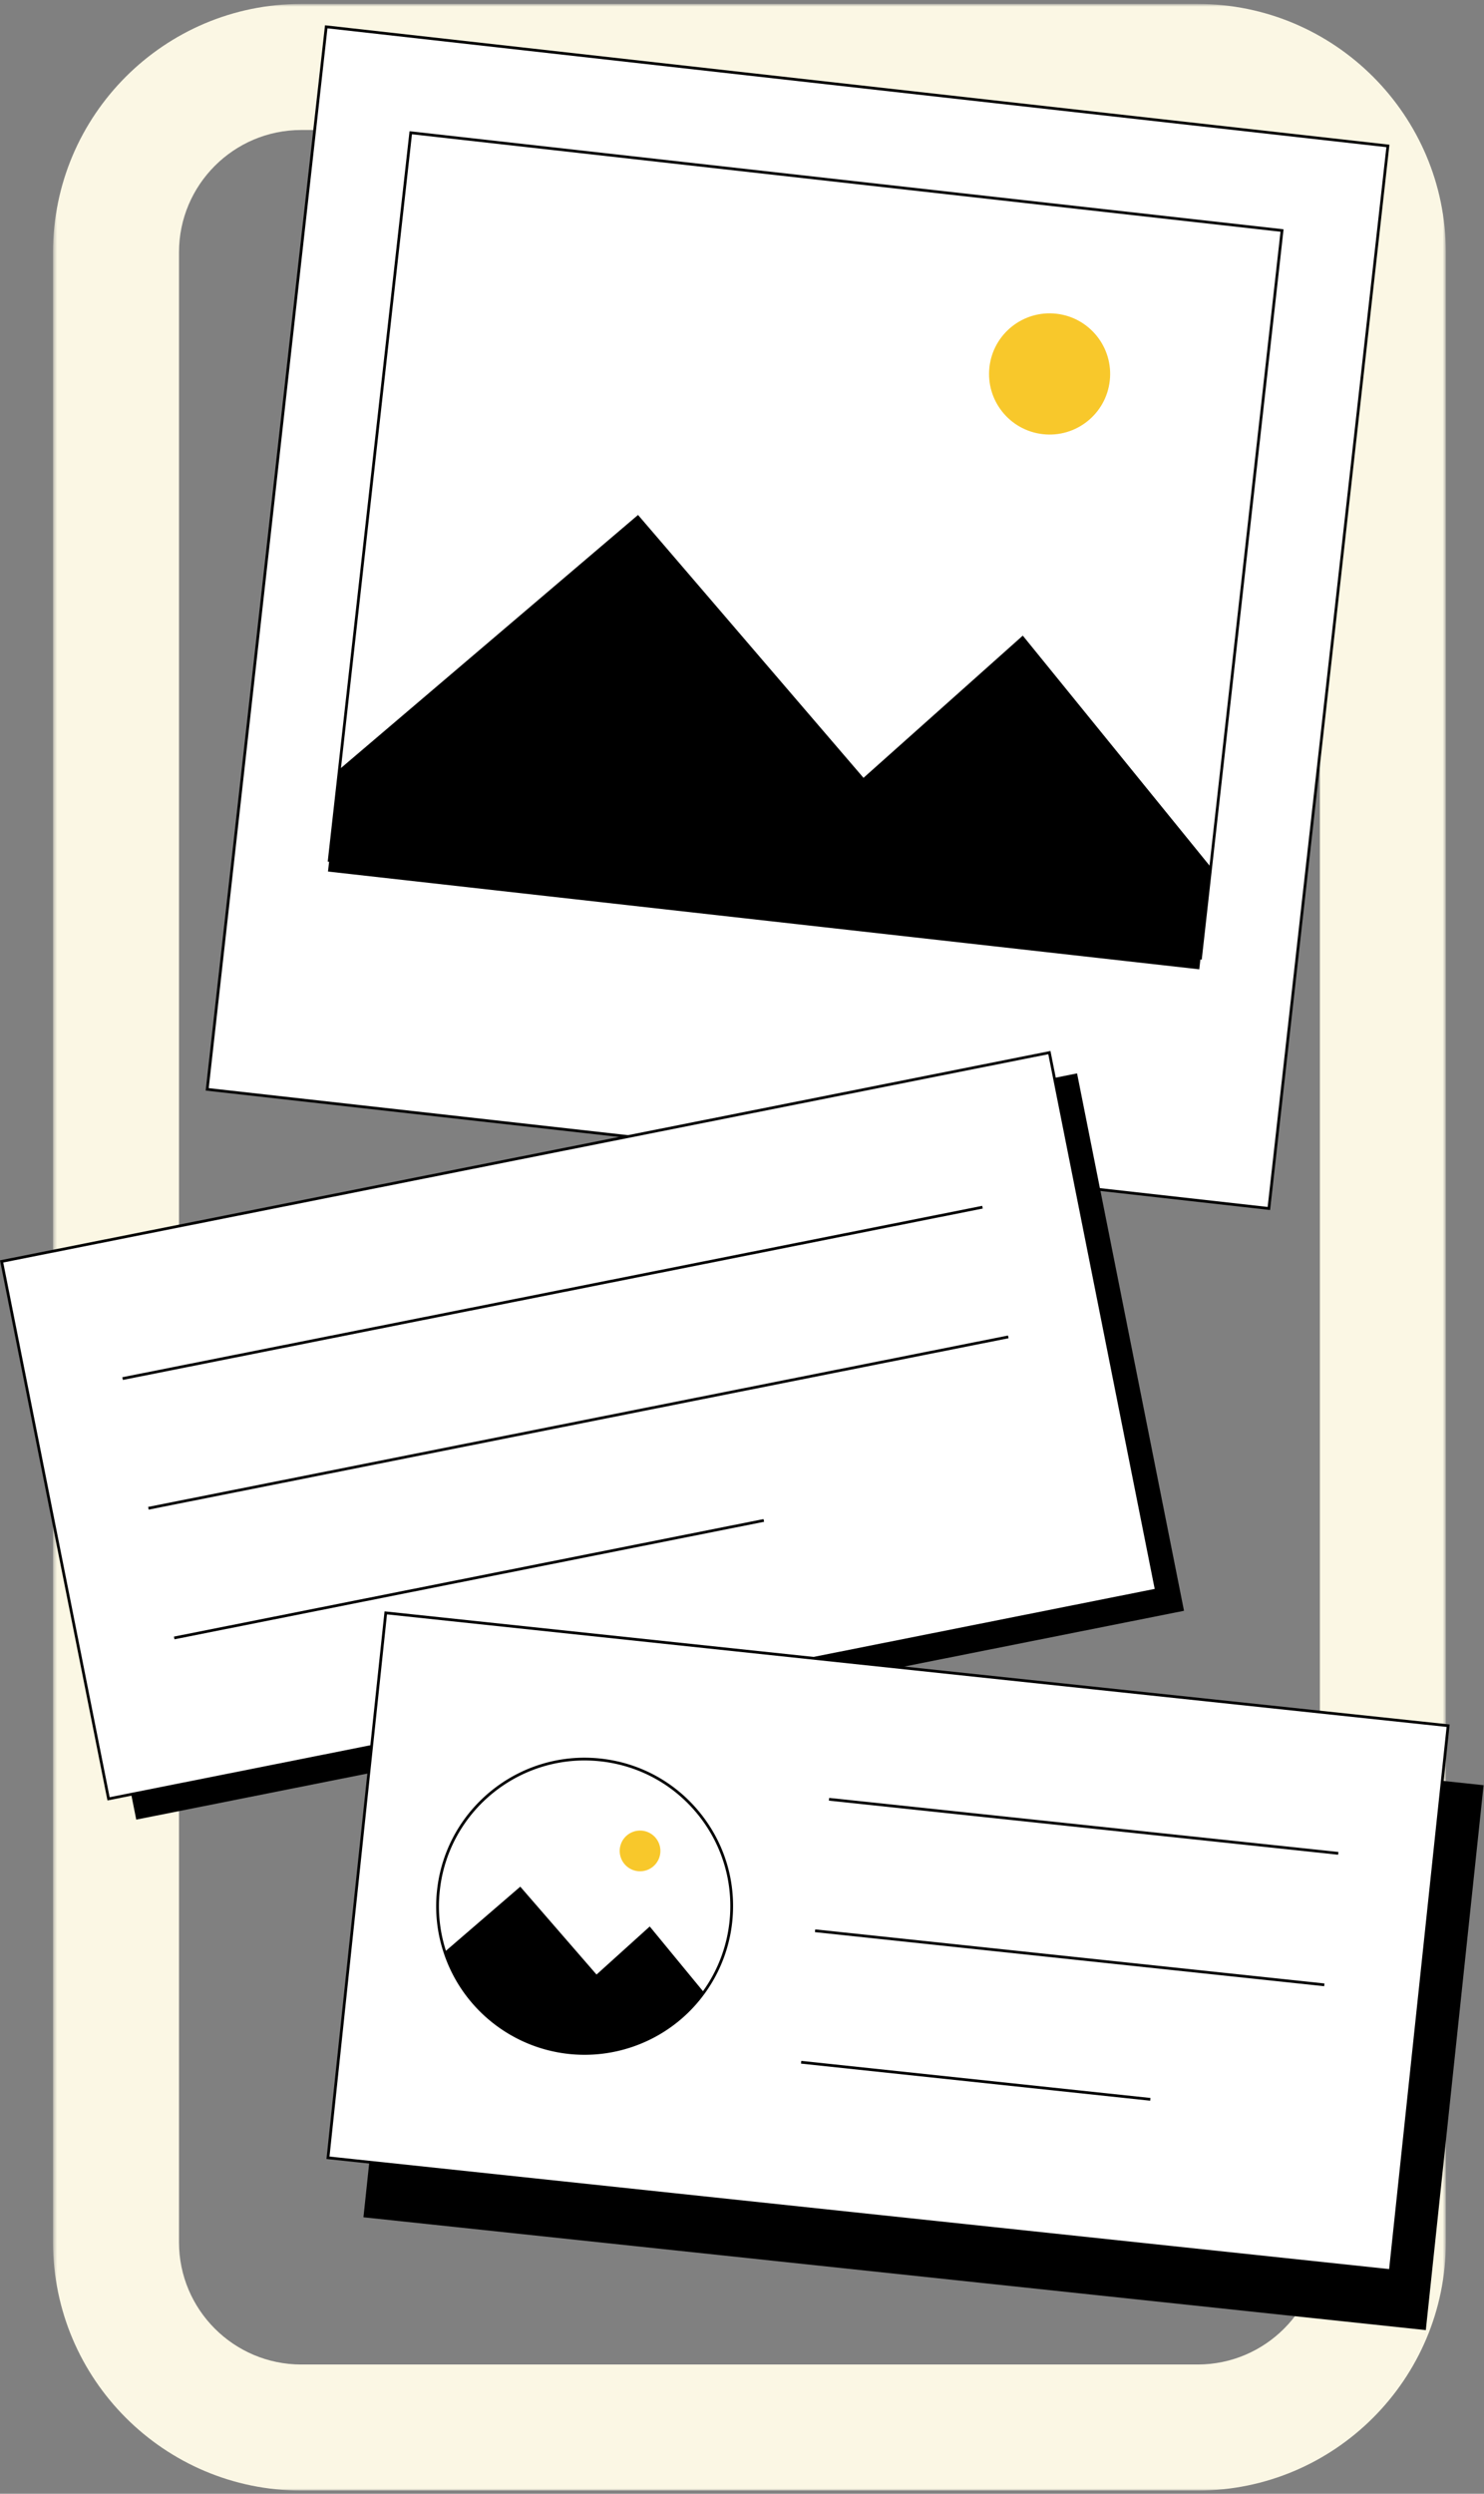
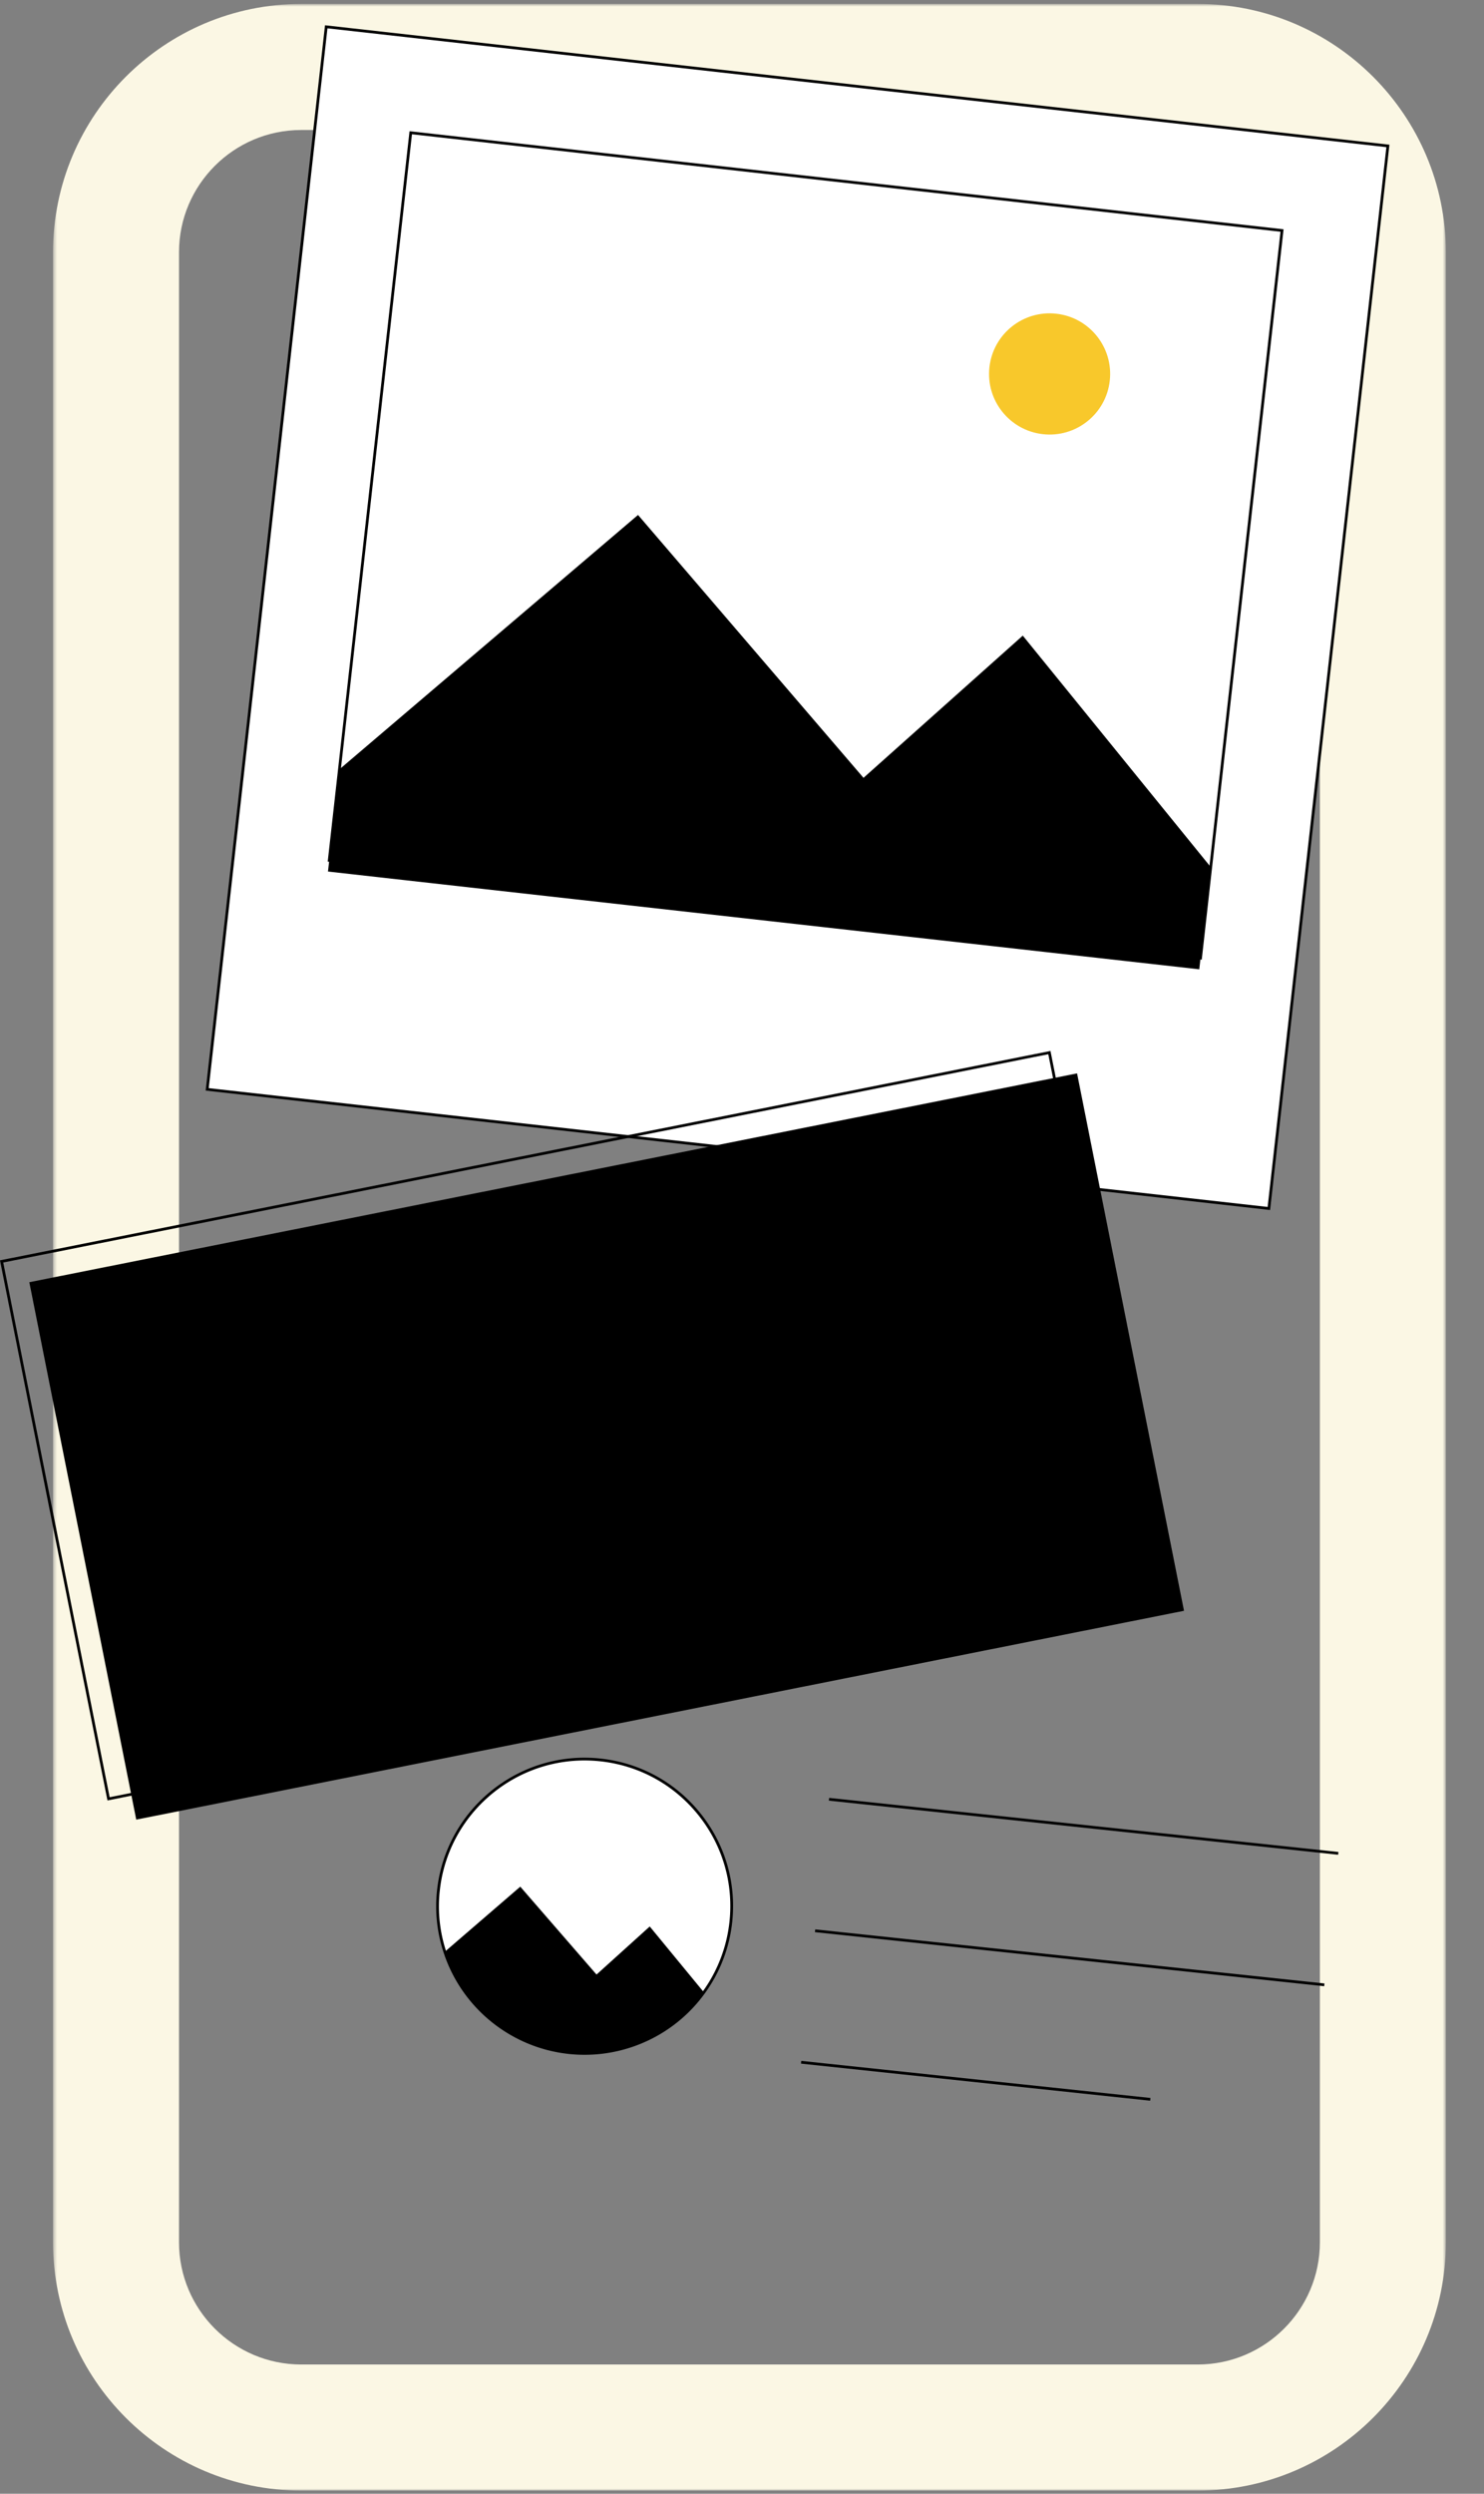
<svg xmlns="http://www.w3.org/2000/svg" xmlns:xlink="http://www.w3.org/1999/xlink" width="377" height="633" viewBox="0 0 377 633">
  <rect x="0" y="0" width="377" height="633" fill="#808080" stroke="none" />
  <defs>
    <path id="a" d="M.474.813h353.834V632H.474z" />
  </defs>
  <g fill="none" fill-rule="evenodd">
    <g transform="translate(13 .187)">
      <mask id="b" fill="#fff">
        <use xlink:href="#a" />
      </mask>
      <path d="M63.508 32.813c-17.112 0-31.034 13.921-31.034 31.033v505.12c0 17.112 13.922 31.034 31.034 31.034h227.766c17.112 0 31.034-13.922 31.034-31.034V63.846c0-17.111-13.922-31.033-31.034-31.033H63.508zM291.274 632H63.508C28.75 632 .474 603.721.474 568.966V63.846C.474 29.09 28.75.813 63.508.813h227.766c34.757 0 63.034 28.277 63.034 63.033v505.12c0 34.756-28.277 63.034-63.034 63.034z" fill="#FBF7E4" mask="url(#b)" />
    </g>
    <path fill="#FFF" d="M322.35 306.752L52.637 276.513 82.876 6.803 352.588 37.04z" />
    <path d="M53.024 276.205l269.016 30.16L352.201 37.35 83.185 7.189l-30.16 269.016zm269.633 30.935l-.347-.04-270.059-30.278.04-.347L82.566 6.415l.348.04 270.06 30.277-.04.348-30.278 270.06z" fill="#000" />
-     <path fill="#FFF" d="M304.986 243.213L83.64 218.397l20.708-184.702 221.346 24.817z" />
    <path d="M84.027 218.088l220.65 24.738 20.63-184.006-220.65-24.738-20.63 184.006zM305.295 243.6l-.348-.039-221.693-24.856.039-.347L104.039 33.31 326.08 58.203l-.04.348-20.746 185.05z" fill="#000" />
    <path fill="#000" d="M86.232 195.28l75.854-64.568 57.28 66.726 40.463-36.095 47.75 58.752-2.91 25.949-221.346-24.817z" />
    <path d="M281.93 96.634c-.946 8.442-8.558 14.52-17 13.572-8.443-.946-14.52-8.557-13.573-17 .946-8.442 8.558-14.519 17-13.573 8.443.947 14.52 8.56 13.573 17.001" fill="#F8C82B" />
    <path fill="#000" d="M300.788 408.872L34.614 461.88 7.447 325.468l266.174-53.01z" />
-     <path fill="#FFF" d="M293.753 403.595l-266.174 53.01L.412 320.19l266.174-53.009z" />
    <path d="M.823 320.466l27.031 135.727 265.487-52.873-27.03-135.727L.823 320.466zm26.481 136.55L0 319.915l.343-.069 266.518-53.076 27.303 137.098-.343.07-266.517 53.076z" fill="#000" />
-     <path fill="#000" d="M31.215 350.274l-.137-.687 218.443-43.504.137.686zM37.77 383.19l-.137-.686 218.444-43.502.137.685zM44.326 416.108l-.137-.687 149.783-29.828.136.686zM362.218 591.458l-269.886-28.64 14.678-138.315 269.886 28.64z" />
-     <path fill="#FFF" d="M353.209 576.353l-269.886-28.64 14.678-138.315 269.885 28.64z" />
-     <path d="M83.708 547.402l269.19 28.566 14.603-137.62-269.189-28.565-14.604 137.619zm269.812 29.336l-.348-.037-270.234-28.676.037-.35 14.714-138.662.349.037 270.233 28.676-.037.349-14.714 138.663z" fill="#000" />
+     <path fill="#FFF" d="M353.209 576.353z" />
    <path fill="#000" d="M339.94 470.79l-129.37-13.728.075-.696 129.369 13.73zM336.398 504.166l-129.37-13.728.075-.695 129.369 13.728zM292.193 533.229l-88.707-9.414.075-.695 88.706 9.414z" />
    <path d="M185.667 487.812a37.131 37.131 0 01-6.852 17.897c-7.553 10.519-20.404 16.778-34.238 15.31-15.129-1.605-27.165-12.026-31.578-25.602a37.078 37.078 0 01-1.628-15.489c2.177-20.515 20.575-35.384 41.09-33.207 20.533 2.179 35.383 20.575 33.206 41.091" fill="#FFF" />
    <path d="M148.492 446.86c-18.67 0-34.76 14.134-36.773 33.105a36.58 36.58 0 001.612 15.344c4.51 13.869 16.789 23.824 31.283 25.363 13.195 1.392 26.195-4.413 33.918-15.166a36.982 36.982 0 006.788-17.731c1.043-9.831-1.802-19.478-8.011-27.165-6.212-7.688-15.05-12.497-24.885-13.541a37.286 37.286 0 00-3.932-.208m.015 74.716c-1.317 0-2.64-.07-3.967-.21-14.768-1.567-27.28-11.71-31.874-25.841a37.293 37.293 0 01-1.644-15.635c2.194-20.675 20.79-35.718 41.476-33.517 10.022 1.063 19.027 5.963 25.355 13.797 6.327 7.832 9.226 17.66 8.163 27.678a37.684 37.684 0 01-6.916 18.066c-7.093 9.877-18.553 15.662-30.593 15.662" fill="#000" />
    <path d="M178.816 505.71c-7.554 10.519-20.404 16.776-34.24 15.31-15.128-1.606-27.163-12.027-31.577-25.602l19.174-16.52 19.37 22.307 13.517-12.202 13.756 16.707z" fill="#000" />
-     <path d="M167.74 470.373a5.167 5.167 0 11-10.277-1.091 5.167 5.167 0 0110.277 1.09" fill="#F8C82B" />
  </g>
</svg>